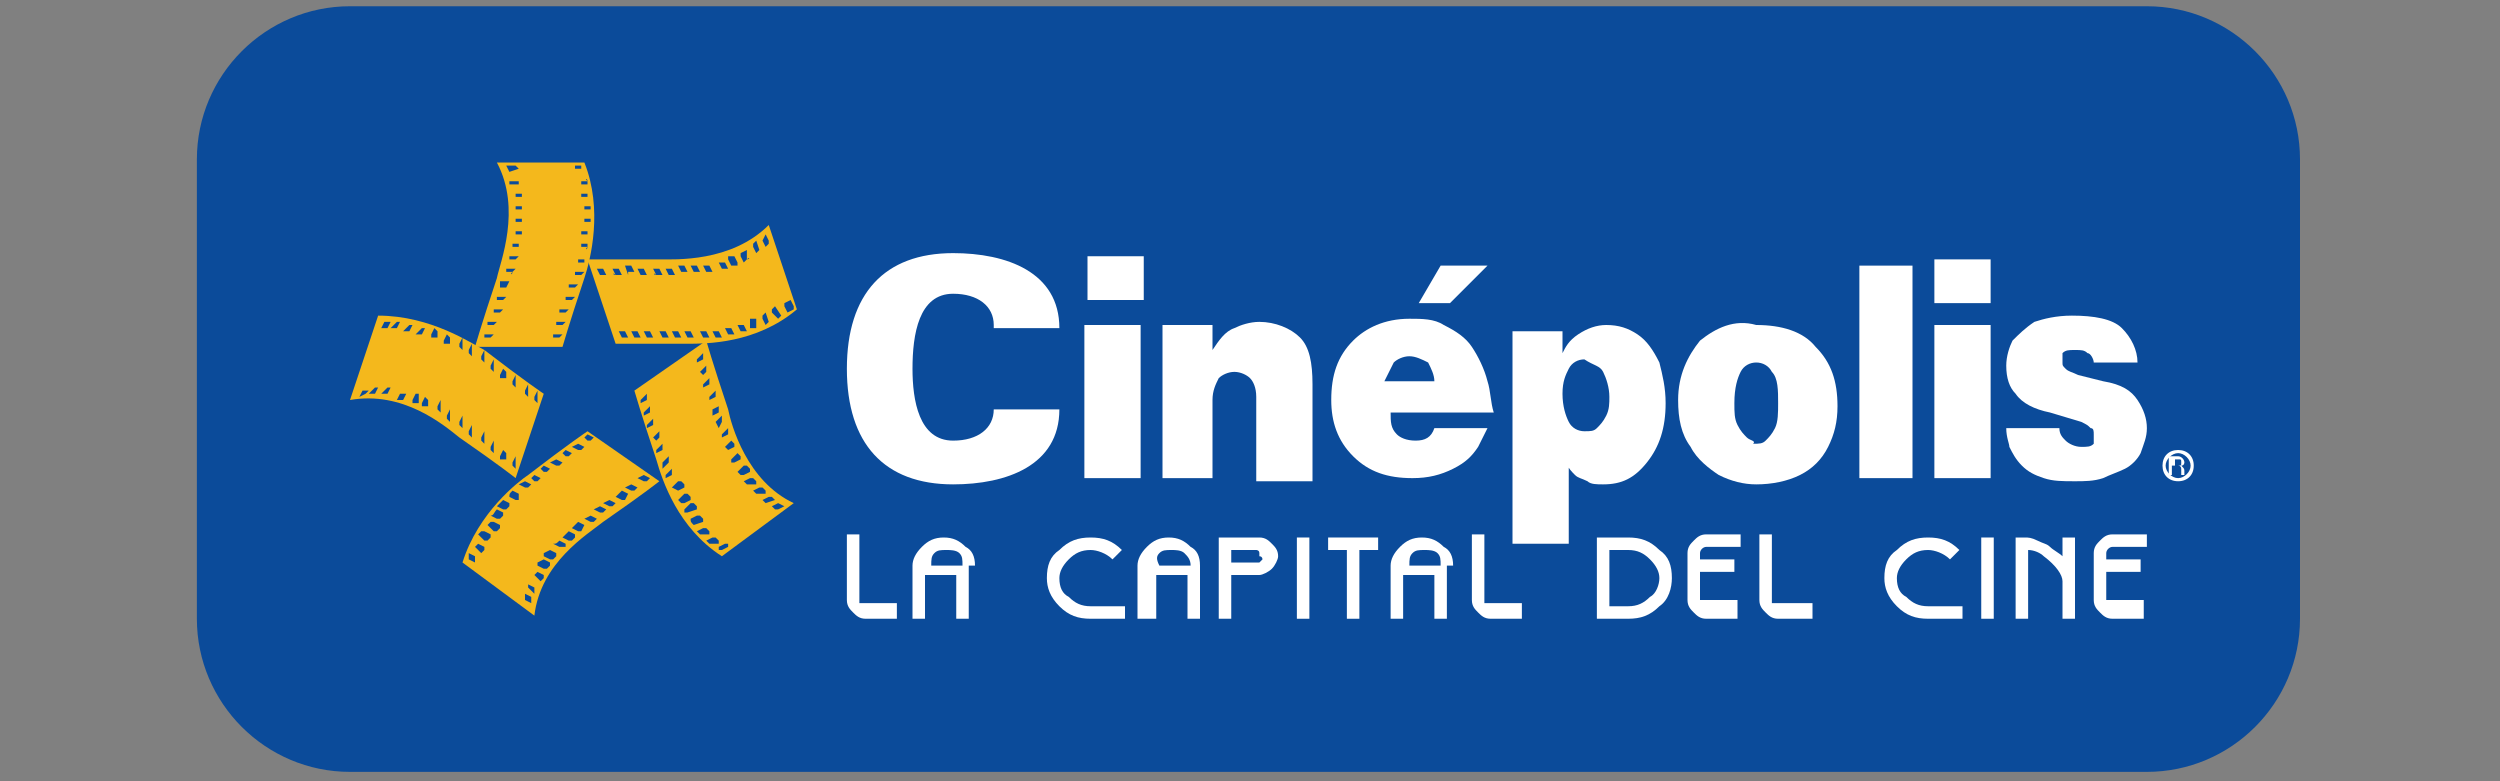
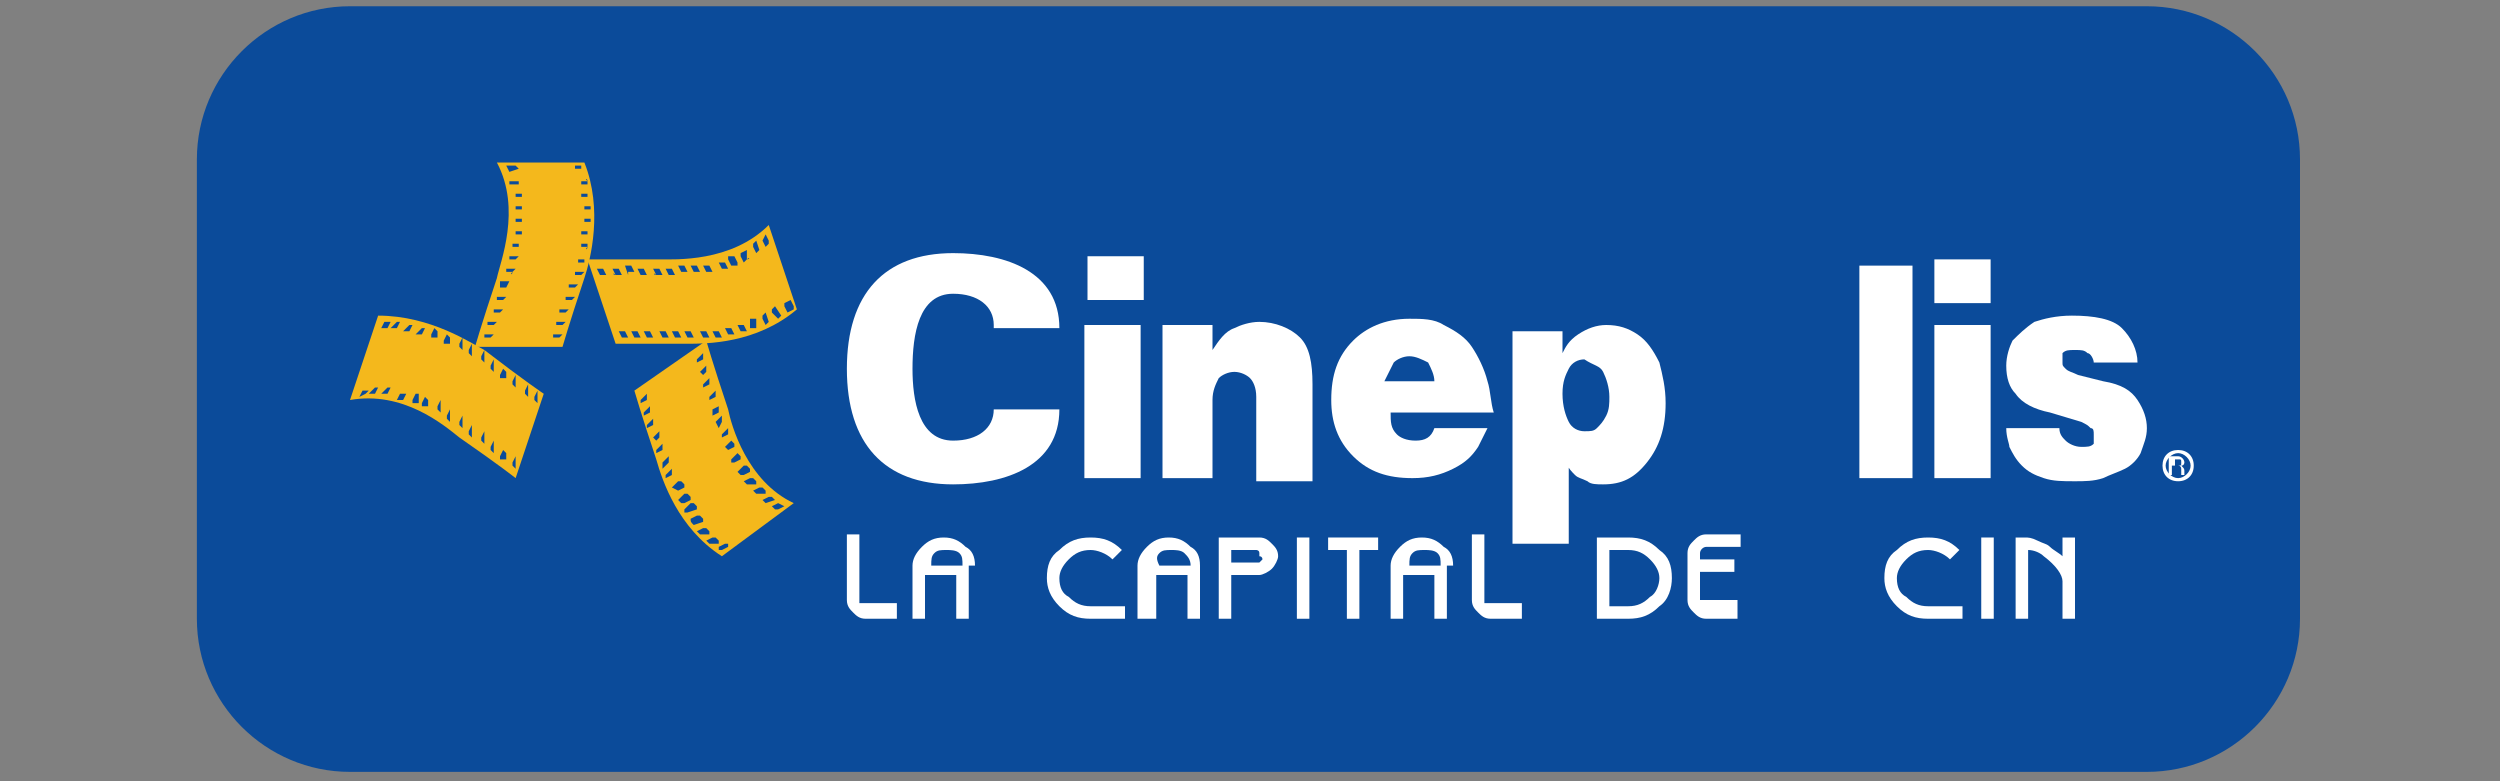
<svg xmlns="http://www.w3.org/2000/svg" version="1.1" id="Layer_1" x="0px" y="0px" viewBox="0 0 80 25" style="enable-background:new 0 0 80 25;" xml:space="preserve">
  <rect x="0" y="0" width="80" height="25" fill="#808080" stroke="none" />
  <style type="text/css">
	.st0{fill:#0B4B9A;}
	.st1{fill:#FFFFFF;}
	.st2{fill:#F4B81C;}
</style>
  <g>
    <path class="st0" d="M73.6,5.1c0-2.7-2.2-4.9-4.9-4.9H11.2c-2.7,0-4.9,2.2-4.9,4.9v14.7c0,2.7,2.2,4.9,4.9,4.9h57.5   c2.7,0,4.9-2.2,4.9-4.9V5.1z" />
    <path class="st1" d="M28.8,19.8h-1.1c-0.2,0-0.3-0.1-0.4-0.2c-0.1-0.1-0.2-0.2-0.2-0.4v-2.1h0.4v2.1c0,0,0,0.1,0,0.1   c0,0,0.1,0,0.1,0h1.1V19.8z" />
    <path class="st1" d="M29.9,17.7c0.1-0.1,0.2-0.1,0.4-0.1c0.1,0,0.3,0,0.4,0.1c0.1,0.1,0.1,0.2,0.1,0.4h-1   C29.8,17.9,29.8,17.8,29.9,17.7z M31.2,18.1c0-0.3-0.1-0.5-0.3-0.6c-0.2-0.2-0.4-0.3-0.7-0.3c-0.3,0-0.5,0.1-0.7,0.3   c-0.2,0.2-0.3,0.4-0.3,0.6v1.7h0.4v-1.4h1v1.4h0.4V18.1z" />
    <path class="st1" d="M36,19.8h-1.1c-0.4,0-0.7-0.1-1-0.4c-0.3-0.3-0.4-0.6-0.4-0.9c0-0.4,0.1-0.7,0.4-0.9c0.3-0.3,0.6-0.4,1-0.4   c0.4,0,0.7,0.1,1,0.4l-0.3,0.3c-0.2-0.2-0.5-0.3-0.7-0.3c-0.3,0-0.5,0.1-0.7,0.3c-0.2,0.2-0.3,0.4-0.3,0.6c0,0.3,0.1,0.5,0.3,0.6   c0.2,0.2,0.4,0.3,0.7,0.3H36V19.8z" />
    <path class="st1" d="M37.1,17.7c0.1-0.1,0.2-0.1,0.4-0.1c0.1,0,0.3,0,0.4,0.1c0.1,0.1,0.2,0.2,0.2,0.4h-1   C37,17.9,37,17.8,37.1,17.7z M38.4,18.1c0-0.3-0.1-0.5-0.3-0.6c-0.2-0.2-0.4-0.3-0.7-0.3c-0.3,0-0.5,0.1-0.7,0.3   c-0.2,0.2-0.3,0.4-0.3,0.6v1.7H37v-1.4h1v1.4h0.4V18.1z" />
    <path class="st1" d="M40.4,17.9c0,0-0.1,0.1-0.1,0.1h-0.9v-0.4h0.8c0,0,0.1,0,0.1,0.1c0,0,0,0.1,0,0.1   C40.4,17.8,40.4,17.9,40.4,17.9z M40.7,17.4c-0.1-0.1-0.2-0.2-0.4-0.2H39v2.6h0.4v-1.4h0.9c0.1,0,0.3-0.1,0.4-0.2   c0.1-0.1,0.2-0.3,0.2-0.4C40.9,17.6,40.8,17.5,40.7,17.4z" />
    <path class="st1" d="M41.9,19.8h-0.4v-2.6h0.4V19.8z" />
    <path class="st1" d="M44.1,17.6h-0.6v2.2h-0.4v-2.2h-0.6v-0.4h1.6V17.6z" />
    <path class="st1" d="M45.2,17.7c0.1-0.1,0.2-0.1,0.4-0.1c0.1,0,0.3,0,0.4,0.1c0.1,0.1,0.1,0.2,0.1,0.4h-1   C45.1,17.9,45.1,17.8,45.2,17.7z M46.5,18.1c0-0.3-0.1-0.5-0.3-0.6c-0.2-0.2-0.4-0.3-0.7-0.3c-0.3,0-0.5,0.1-0.7,0.3   c-0.2,0.2-0.3,0.4-0.3,0.6v1.7h0.4v-1.4h1v1.4h0.4V18.1z" />
    <path class="st1" d="M48.8,19.8h-1.1c-0.2,0-0.3-0.1-0.4-0.2c-0.1-0.1-0.2-0.2-0.2-0.4v-2.1h0.4v2.1c0,0,0,0.1,0,0.1   c0,0,0.1,0,0.1,0h1.1V19.8z" />
    <path class="st1" d="M52.8,19.1c-0.2,0.2-0.4,0.3-0.7,0.3h-0.6v-1.8h0.6c0.3,0,0.5,0.1,0.7,0.3c0.2,0.2,0.3,0.4,0.3,0.6   C53.1,18.7,53,19,52.8,19.1z M53.1,17.6c-0.3-0.3-0.6-0.4-1-0.4h-1v2.6h1c0.4,0,0.7-0.1,1-0.4c0.3-0.2,0.4-0.6,0.4-0.9   C53.5,18.1,53.4,17.8,53.1,17.6z" />
    <path class="st1" d="M55.7,19.8h-1.1c-0.2,0-0.3-0.1-0.4-0.2c-0.1-0.1-0.2-0.2-0.2-0.4v-1.5c0-0.2,0.1-0.3,0.2-0.4   c0.1-0.1,0.2-0.2,0.4-0.2h1.1v0.4h-1.1c-0.1,0-0.2,0.1-0.2,0.2c0,0,0,0.1,0,0.1c0,0,0,0.1,0,0.1h1.1v0.4h-1.1l0,0.8   c0,0,0,0.1,0,0.1c0,0,0.1,0,0.1,0h1.1V19.8z" />
-     <path class="st1" d="M58,19.8h-1.1c-0.2,0-0.3-0.1-0.4-0.2c-0.1-0.1-0.2-0.2-0.2-0.4v-2.1h0.4v2.1c0,0,0,0.1,0,0.1c0,0,0.1,0,0.1,0   H58V19.8z" />
    <path class="st1" d="M62.8,19.8h-1.1c-0.4,0-0.7-0.1-1-0.4c-0.3-0.3-0.4-0.6-0.4-0.9c0-0.4,0.1-0.7,0.4-0.9c0.3-0.3,0.6-0.4,1-0.4   c0.4,0,0.7,0.1,1,0.4l-0.3,0.3c-0.2-0.2-0.5-0.3-0.7-0.3c-0.3,0-0.5,0.1-0.7,0.3c-0.2,0.2-0.3,0.4-0.3,0.6c0,0.3,0.1,0.5,0.3,0.6   c0.2,0.2,0.4,0.3,0.7,0.3h1.1V19.8z" />
    <path class="st1" d="M63.8,19.8h-0.4v-2.6h0.4V19.8z" />
    <path class="st1" d="M66.5,19.8H66v-1.2c0-0.2-0.2-0.5-0.6-0.8c-0.1-0.1-0.3-0.2-0.5-0.2v2.2h-0.4v-2.6h0.3c0.1,0,0.2,0,0.4,0.1   c0.2,0.1,0.3,0.1,0.4,0.2c0.1,0.1,0.3,0.2,0.4,0.3v-0.6h0.4V19.8z" />
-     <path class="st1" d="M68.7,19.8h-1.1c-0.2,0-0.3-0.1-0.4-0.2c-0.1-0.1-0.2-0.2-0.2-0.4v-1.5c0-0.2,0.1-0.3,0.2-0.4   c0.1-0.1,0.2-0.2,0.4-0.2h1.1v0.4h-1.1c-0.1,0-0.2,0.1-0.2,0.2c0,0,0,0.1,0,0.1c0,0,0,0.1,0,0.1h1.1v0.4h-1.1l0,0.8   c0,0,0,0.1,0,0.1c0,0,0.1,0,0.1,0h1.1V19.8z" />
    <path class="st1" d="M34.8,9.6V8.2h1.8v1.4H34.8z M36.5,15.3h-1.8v-4.9h1.8V15.3z" />
    <path class="st1" d="M39,15.3h-1.8v-4.9h1.6v0.8c0.2-0.3,0.4-0.6,0.7-0.7c0.2-0.1,0.5-0.2,0.8-0.2c0.5,0,1,0.2,1.3,0.5   c0.3,0.3,0.4,0.8,0.4,1.5v3.1h-1.8v-2.7c0-0.3-0.1-0.5-0.2-0.6c-0.1-0.1-0.3-0.2-0.5-0.2c-0.2,0-0.4,0.1-0.5,0.2   c-0.1,0.2-0.2,0.4-0.2,0.7V15.3z" />
    <path class="st1" d="M44.6,11.6c0.1-0.1,0.3-0.2,0.5-0.2c0.2,0,0.4,0.1,0.6,0.2c0.1,0.2,0.2,0.4,0.2,0.6h-1.6   C44.4,12,44.5,11.8,44.6,11.6z M47.6,12.2c-0.1-0.4-0.3-0.8-0.5-1.1c-0.2-0.3-0.5-0.5-0.9-0.7c-0.3-0.2-0.7-0.2-1.1-0.2   c-0.8,0-1.4,0.3-1.8,0.7c-0.5,0.5-0.7,1.1-0.7,1.9c0,0.7,0.2,1.3,0.7,1.8c0.5,0.5,1.1,0.7,1.9,0.7c0.5,0,0.9-0.1,1.3-0.3   c0.4-0.2,0.6-0.4,0.8-0.7c0.1-0.2,0.2-0.4,0.3-0.6h-1.7c-0.1,0.3-0.3,0.4-0.6,0.4c-0.3,0-0.5-0.1-0.6-0.2c-0.2-0.2-0.2-0.4-0.2-0.7   h3.3C47.7,12.9,47.7,12.5,47.6,12.2z" />
    <path class="st1" d="M51.3,11.9c0.1,0.2,0.2,0.5,0.2,0.8c0,0.2,0,0.4-0.1,0.6c-0.1,0.2-0.2,0.3-0.3,0.4c-0.1,0.1-0.2,0.1-0.4,0.1   c-0.2,0-0.4-0.1-0.5-0.3c-0.1-0.2-0.2-0.5-0.2-0.9c0-0.4,0.1-0.6,0.2-0.8c0.1-0.2,0.3-0.3,0.5-0.3C51,11.7,51.2,11.7,51.3,11.9z    M50.1,14.8c0.1,0.2,0.2,0.3,0.3,0.4c0.1,0.1,0.2,0.1,0.4,0.2c0.1,0.1,0.3,0.1,0.5,0.1c0.6,0,1-0.2,1.4-0.7   c0.4-0.5,0.6-1.1,0.6-1.9c0-0.5-0.1-0.9-0.2-1.3c-0.2-0.4-0.4-0.7-0.7-0.9c-0.3-0.2-0.6-0.3-1-0.3c-0.3,0-0.6,0.1-0.9,0.3   c-0.3,0.2-0.4,0.4-0.5,0.6v-0.7h-1.6v6.8h1.8V14.8z" />
-     <path class="st1" d="M55.9,14c-0.1-0.1-0.2-0.2-0.3-0.4c-0.1-0.2-0.1-0.4-0.1-0.7c0-0.5,0.1-0.8,0.2-1c0.1-0.2,0.3-0.3,0.5-0.3   c0.2,0,0.4,0.1,0.5,0.3c0.2,0.2,0.2,0.6,0.2,1c0,0.3,0,0.6-0.1,0.8c-0.1,0.2-0.2,0.3-0.3,0.4c-0.1,0.1-0.2,0.1-0.4,0.1   C56.2,14.1,56,14.1,55.9,14z M54.4,10.9c-0.4,0.5-0.7,1.1-0.7,1.9c0,0.6,0.1,1.1,0.4,1.5c0.2,0.4,0.6,0.7,0.9,0.9   c0.4,0.2,0.8,0.3,1.2,0.3c0.5,0,1-0.1,1.4-0.3c0.4-0.2,0.7-0.5,0.9-0.9c0.2-0.4,0.3-0.8,0.3-1.3c0-0.8-0.2-1.4-0.7-1.9   c-0.4-0.5-1.1-0.7-1.9-0.7C55.5,10.2,54.9,10.5,54.4,10.9z" />
    <path class="st1" d="M61.2,15.3h-1.7V8.5h1.7V15.3z" />
    <path class="st1" d="M61.9,9.7V8.3h1.8v1.4H61.9z M63.7,15.3h-1.8v-4.9h1.8V15.3z" />
    <path class="st1" d="M64.2,13.7h1.7c0,0.2,0.1,0.3,0.2,0.4c0.1,0.1,0.3,0.2,0.5,0.2c0.2,0,0.3,0,0.4-0.1C67,14.1,67,14,67,13.9   c0-0.1,0-0.2-0.1-0.2c-0.1-0.1-0.1-0.1-0.3-0.2l-1-0.3c-0.5-0.1-0.9-0.3-1.1-0.6c-0.2-0.2-0.3-0.5-0.3-0.9c0-0.3,0.1-0.6,0.2-0.8   c0.2-0.2,0.4-0.4,0.7-0.6c0.3-0.1,0.7-0.2,1.2-0.2c0.7,0,1.3,0.1,1.6,0.4c0.3,0.3,0.5,0.7,0.5,1.1H67c0-0.1-0.1-0.3-0.2-0.3   c-0.1-0.1-0.2-0.1-0.4-0.1c-0.2,0-0.3,0-0.4,0.1C66,11.4,66,11.5,66,11.6c0,0.1,0,0.1,0.1,0.2c0.1,0.1,0.2,0.1,0.4,0.2l0.8,0.2   c0.6,0.1,0.9,0.3,1.1,0.6c0.2,0.3,0.3,0.6,0.3,0.9c0,0.3-0.1,0.5-0.2,0.8c-0.1,0.2-0.3,0.4-0.5,0.5c-0.2,0.1-0.5,0.2-0.7,0.3   c-0.3,0.1-0.6,0.1-0.9,0.1c-0.4,0-0.7,0-1-0.1c-0.3-0.1-0.5-0.2-0.7-0.4c-0.2-0.2-0.3-0.4-0.4-0.6C64.3,14.2,64.2,14,64.2,13.7z" />
-     <path class="st1" d="M45.4,9.7h1l1.2-1.2h-1.5L45.4,9.7z" />
    <path class="st1" d="M31.8,10.4c0-0.6-0.5-1-1.3-1c-1.1,0-1.3,1.3-1.3,2.4c0,1,0.2,2.3,1.3,2.3c0.8,0,1.3-0.4,1.3-1h2.1   c0,1.8-1.7,2.4-3.4,2.4c-2.2,0-3.4-1.3-3.4-3.7c0-2.4,1.2-3.7,3.4-3.7c1.7,0,3.4,0.6,3.4,2.4H31.8z" />
    <path class="st1" d="M69.7,14.4c-0.3,0-0.5,0.2-0.5,0.5c0,0.3,0.2,0.5,0.5,0.5c0.3,0,0.5-0.2,0.5-0.5C70.2,14.6,70,14.4,69.7,14.4z    M69.7,15.3c-0.2,0-0.4-0.2-0.4-0.4c0-0.2,0.2-0.4,0.4-0.4c0.2,0,0.4,0.2,0.4,0.4C70.1,15.1,69.9,15.3,69.7,15.3z" />
    <path class="st1" d="M69.6,14.7h0.1c0.1,0,0.1,0,0.1,0.1c0,0.1,0,0.1-0.1,0.1h-0.1V14.7z M69.6,14.9h0.1c0,0,0.1,0,0.1,0.1   c0,0.1,0,0.1,0,0.2h0.1c0,0,0-0.1,0-0.1c0-0.1,0-0.1-0.1-0.2v0c0.1,0,0.1-0.1,0.1-0.1c0-0.1-0.1-0.2-0.2-0.2h-0.3v0.6h0.1V14.9z" />
    <g>
      <path class="st2" d="M18.7,5.2l-2.8,0c0.8,1.5,0.1,3.2,0,3.7c-0.5,1.5-0.7,2.2-0.7,2.2H18l0,0c0,0,0.2-0.7,0.7-2.2    C18.9,8.3,19.3,6.7,18.7,5.2z M18.9,6.6l0,0.1c0,0,0,0,0,0l-0.2,0c0,0,0,0,0,0l0-0.1c0,0,0,0,0,0L18.9,6.6    C18.9,6.5,18.9,6.6,18.9,6.6z M18.8,6.2l0,0.1c0,0,0,0,0,0l-0.2,0c0,0,0,0,0,0l0-0.1c0,0,0,0,0,0L18.8,6.2    C18.8,6.1,18.8,6.2,18.8,6.2z M18.8,5.8l0,0.1c0,0,0,0,0,0l-0.2,0c0,0,0,0,0,0l0-0.1c0,0,0,0,0,0L18.8,5.8    C18.7,5.7,18.8,5.7,18.8,5.8z M18.4,5.3l0.2,0c0,0,0,0,0,0l0,0.1c0,0,0,0,0,0l-0.2,0c0,0,0,0,0,0L18.4,5.3    C18.4,5.3,18.4,5.3,18.4,5.3z M16.7,6.2l0,0.1c0,0,0,0,0,0l-0.2,0c0,0,0,0,0,0l0-0.1c0,0,0,0,0,0L16.7,6.2    C16.7,6.1,16.7,6.1,16.7,6.2z M16.6,5.8l0,0.1c0,0,0,0,0,0l-0.2,0c0,0,0,0-0.1,0l0-0.1c0,0,0,0,0,0L16.6,5.8    C16.6,5.7,16.6,5.7,16.6,5.8z M16.3,5.5C16.3,5.5,16.2,5.5,16.3,5.5l-0.1-0.2c0,0,0,0,0,0h0.2c0,0,0,0,0.1,0l0.1,0.1c0,0,0,0,0,0    L16.3,5.5z M15.7,10.8C15.7,10.8,15.7,10.8,15.7,10.8l-0.2,0c0,0,0,0,0,0l0-0.1c0,0,0,0,0.1,0l0.2,0c0,0,0,0,0,0L15.7,10.8z     M15.8,10.4C15.8,10.4,15.8,10.4,15.8,10.4l-0.2,0c0,0,0,0,0,0l0-0.1c0,0,0,0,0.1,0l0.2,0c0,0,0,0,0,0L15.8,10.4z M16,10    C16,10,15.9,10,16,10l-0.2,0c0,0,0,0,0,0l0-0.1c0,0,0,0,0.1,0l0.2,0c0,0,0,0,0,0L16,10z M16.1,9.6C16.1,9.6,16.1,9.6,16.1,9.6    l-0.2,0c0,0,0,0,0,0l0-0.1c0,0,0,0,0.1,0l0.2,0c0,0,0,0,0,0L16.1,9.6z M16.2,9.2C16.2,9.2,16.2,9.2,16.2,9.2l-0.2,0c0,0,0,0,0,0    L16,9c0,0,0,0,0.1,0l0.2,0c0,0,0,0,0,0L16.2,9.2z M16.4,8.7C16.4,8.8,16.3,8.8,16.4,8.7l-0.2,0c0,0,0,0,0,0l0-0.1c0,0,0,0,0.1,0    l0.2,0c0,0,0,0,0,0L16.4,8.7z M16.5,8.3C16.5,8.4,16.5,8.4,16.5,8.3l-0.2,0c0,0,0,0,0,0l0-0.1c0,0,0,0,0.1,0l0.2,0c0,0,0,0,0,0    L16.5,8.3z M16.6,7.9C16.6,7.9,16.6,8,16.6,7.9l-0.2,0c0,0,0,0,0,0l0-0.1c0,0,0,0,0,0l0.2,0c0,0,0,0,0,0L16.6,7.9z M16.7,7.5    C16.7,7.5,16.7,7.6,16.7,7.5l-0.2,0c0,0,0,0,0,0l0-0.1c0,0,0,0,0,0l0.2,0c0,0,0,0,0,0L16.7,7.5z M16.7,7.1    C16.7,7.1,16.7,7.1,16.7,7.1l-0.2,0c0,0,0,0,0,0l0-0.1c0,0,0,0,0,0l0.2,0c0,0,0,0,0,0L16.7,7.1z M16.7,6.7l-0.2,0c0,0,0,0,0,0    l0-0.1c0,0,0,0,0,0h0.2c0,0,0,0,0,0L16.7,6.7C16.7,6.7,16.7,6.7,16.7,6.7z M17.9,10.8C17.9,10.8,17.9,10.9,17.9,10.8l-0.2,0    c0,0,0,0,0,0l0-0.1c0,0,0,0,0.1,0l0.2,0c0,0,0,0,0,0L17.9,10.8z M18,10.4C18,10.4,18,10.4,18,10.4l-0.2,0c0,0,0,0,0,0l0-0.1    c0,0,0,0,0.1,0l0.2,0c0,0,0,0,0,0L18,10.4z M18.1,10C18.1,10,18.1,10,18.1,10l-0.2,0c0,0,0,0,0,0l0-0.1c0,0,0,0,0.1,0l0.2,0    c0,0,0,0,0,0L18.1,10z M18.3,9.6C18.3,9.6,18.3,9.6,18.3,9.6l-0.2,0c0,0,0,0,0,0l0-0.1c0,0,0,0,0.1,0l0.2,0c0,0,0,0,0,0L18.3,9.6z     M18.4,9.2C18.4,9.2,18.4,9.2,18.4,9.2l-0.2,0c0,0,0,0,0,0l0-0.1c0,0,0,0,0.1,0l0.2,0c0,0,0,0,0,0L18.4,9.2z M18.6,8.8    C18.5,8.8,18.5,8.8,18.6,8.8l-0.2,0c0,0,0,0,0,0l0-0.1c0,0,0,0,0.1,0l0.2,0c0,0,0,0,0,0L18.6,8.8z M18.7,8.4    C18.7,8.4,18.6,8.4,18.7,8.4l-0.2,0c0,0,0,0,0,0l0-0.1c0,0,0,0,0,0l0.2,0c0,0,0,0,0,0L18.7,8.4z M18.8,7.9C18.8,8,18.7,8,18.8,7.9    l-0.2,0c0,0,0,0,0,0l0-0.1c0,0,0,0,0,0l0.2,0c0,0,0,0,0,0L18.8,7.9z M18.8,7.5C18.8,7.6,18.8,7.6,18.8,7.5l-0.2,0c0,0,0,0,0,0    l0-0.1c0,0,0,0,0,0l0.2,0c0,0,0,0,0,0L18.8,7.5z M18.9,7.1C18.9,7.1,18.8,7.2,18.9,7.1l-0.2,0c0,0,0,0,0,0l0-0.1c0,0,0,0,0,0    l0.2,0c0,0,0,0,0,0L18.9,7.1z" />
      <path class="st2" d="M25.5,9.9l-0.9-2.7c-1.2,1.2-3,1.1-3.5,1.1c-1.6,0-2.3,0-2.3,0l0.9,2.7l0,0c0,0,0.7,0,2.3,0    C22.6,11,24.2,11,25.5,9.9z M24.2,10.5l-0.1,0c0,0,0,0-0.1,0L24,10.3c0,0,0,0,0-0.1l0.1,0c0,0,0,0,0.1,0L24.2,10.5    C24.2,10.4,24.2,10.5,24.2,10.5z M24.6,10.3l-0.1,0.1c0,0,0,0,0,0l-0.1-0.2c0,0,0,0,0-0.1l0.1-0.1c0,0,0,0,0,0L24.6,10.3    C24.6,10.3,24.6,10.3,24.6,10.3z M25,10.1l-0.1,0.1c0,0,0,0,0,0L24.7,10c0,0,0,0,0-0.1l0.1-0.1c0,0,0,0,0,0L25,10.1    C25,10.1,25,10.1,25,10.1z M25.3,9.6l0.1,0.2c0,0,0,0,0,0.1L25.2,10c0,0,0,0,0,0l-0.1-0.2c0,0,0,0,0-0.1L25.3,9.6    C25.3,9.6,25.3,9.6,25.3,9.6z M23.9,8.3l-0.1,0.1c0,0,0,0,0,0l-0.1-0.2c0,0,0,0,0-0.1L23.9,8c0,0,0,0,0,0L23.9,8.3    C24,8.2,24,8.3,23.9,8.3z M24.3,8l-0.1,0.1c0,0,0,0,0,0l-0.1-0.2c0,0,0,0,0-0.1l0.1-0.1c0,0,0,0,0,0L24.3,8C24.3,8,24.3,8,24.3,8z     M24.4,7.7C24.4,7.7,24.4,7.6,24.4,7.7l0.1-0.2c0,0,0,0,0,0l0.1,0.2c0,0,0,0,0,0.1l-0.1,0.1c0,0,0,0,0,0L24.4,7.7z M19.2,8.8    C19.2,8.8,19.2,8.7,19.2,8.8l-0.1-0.2c0,0,0,0,0,0h0.1c0,0,0,0,0.1,0l0.1,0.2c0,0,0,0,0,0L19.2,8.8z M19.7,8.8    C19.6,8.8,19.6,8.7,19.7,8.8l-0.1-0.2c0,0,0,0,0,0l0.1,0c0,0,0,0,0.1,0l0.1,0.2c0,0,0,0,0,0H19.7z M20.1,8.8    C20.1,8.8,20.1,8.7,20.1,8.8L20,8.5c0,0,0,0,0,0l0.1,0c0,0,0,0,0.1,0l0.1,0.2c0,0,0,0,0,0H20.1z M20.5,8.8    C20.5,8.8,20.5,8.7,20.5,8.8l-0.1-0.2c0,0,0,0,0,0h0.1c0,0,0,0,0.1,0l0.1,0.2c0,0,0,0,0,0H20.5z M21,8.8C20.9,8.8,20.9,8.7,21,8.8    l-0.1-0.2c0,0,0,0,0,0l0.1,0c0,0,0,0,0.1,0l0.1,0.2c0,0,0,0,0,0H21z M21.4,8.8C21.4,8.8,21.3,8.7,21.4,8.8l-0.1-0.2c0,0,0,0,0,0    h0.1c0,0,0,0,0.1,0l0.1,0.2c0,0,0,0,0,0H21.4z M21.8,8.7C21.8,8.7,21.8,8.7,21.8,8.7l-0.1-0.2c0,0,0,0,0,0l0.1,0c0,0,0,0,0.1,0    L22,8.7c0,0,0,0,0,0L21.8,8.7z M22.2,8.7C22.2,8.7,22.2,8.7,22.2,8.7l-0.1-0.2c0,0,0,0,0,0l0.1,0c0,0,0,0,0.1,0l0.1,0.2    c0,0,0,0,0,0L22.2,8.7z M22.6,8.7C22.6,8.7,22.6,8.7,22.6,8.7l-0.1-0.2c0,0,0,0,0,0l0.1,0c0,0,0,0,0.1,0l0.1,0.2c0,0,0,0,0,0    L22.6,8.7z M23.1,8.6C23,8.6,23,8.6,23.1,8.6l-0.1-0.2c0,0,0,0,0,0l0.1,0c0,0,0,0,0.1,0l0.1,0.2c0,0,0,0,0,0L23.1,8.6z M23.4,8.5    l-0.1-0.2c0,0,0,0,0-0.1l0.1,0c0,0,0,0,0.1,0l0.1,0.2c0,0,0,0,0,0.1L23.4,8.5C23.4,8.5,23.4,8.5,23.4,8.5z M19.9,10.8    C19.9,10.8,19.8,10.8,19.9,10.8l-0.1-0.2c0,0,0,0,0,0l0.1,0c0,0,0,0,0.1,0l0.1,0.2c0,0,0,0,0,0H19.9z M20.3,10.8    C20.3,10.8,20.3,10.8,20.3,10.8l-0.1-0.2c0,0,0,0,0,0h0.1c0,0,0,0,0.1,0l0.1,0.2c0,0,0,0,0,0H20.3z M20.7,10.8    C20.7,10.8,20.7,10.8,20.7,10.8l-0.1-0.2c0,0,0,0,0,0h0.1c0,0,0,0,0.1,0l0.1,0.2c0,0,0,0,0,0H20.7z M21.2,10.8    C21.2,10.8,21.1,10.8,21.2,10.8l-0.1-0.2c0,0,0,0,0,0l0.1,0c0,0,0,0,0.1,0l0.1,0.2c0,0,0,0,0,0H21.2z M21.6,10.8    C21.6,10.8,21.6,10.8,21.6,10.8l-0.1-0.2c0,0,0,0,0,0l0.1,0c0,0,0,0,0.1,0l0.1,0.2c0,0,0,0,0,0H21.6z M22,10.8    C22,10.8,22,10.8,22,10.8l-0.1-0.2c0,0,0,0,0,0l0.1,0c0,0,0,0,0.1,0l0.1,0.2c0,0,0,0,0,0H22z M22.5,10.8    C22.4,10.8,22.4,10.8,22.5,10.8l-0.1-0.2c0,0,0,0,0,0l0.1,0c0,0,0,0,0.1,0l0.1,0.2c0,0,0,0,0,0L22.5,10.8z M22.9,10.8    C22.9,10.8,22.8,10.8,22.9,10.8l-0.1-0.2c0,0,0,0,0,0l0.1,0c0,0,0,0,0.1,0l0.1,0.2c0,0,0,0,0,0L22.9,10.8z M23.3,10.7    C23.3,10.7,23.3,10.7,23.3,10.7l-0.1-0.2c0,0,0,0,0,0l0.1,0c0,0,0,0,0.1,0l0.1,0.2c0,0,0,0,0,0L23.3,10.7z M23.7,10.6    C23.7,10.6,23.7,10.6,23.7,10.6l-0.1-0.2c0,0,0,0,0,0l0.1,0c0,0,0,0,0.1,0l0.1,0.2c0,0,0,0,0,0L23.7,10.6z" />
      <path class="st2" d="M23.1,17.8l2.3-1.7c-1.5-0.7-2-2.5-2.1-3c-0.5-1.5-0.7-2.2-0.7-2.2l-2.3,1.6l0,0c0,0,0.2,0.7,0.7,2.2    C21.2,15.4,21.7,16.9,23.1,17.8z M22.2,16.8L22.2,16.8c-0.1-0.1-0.1-0.1-0.1-0.2l0.2-0.1c0,0,0,0,0.1,0l0.1,0.1c0,0,0,0,0,0.1    L22.2,16.8C22.2,16.8,22.2,16.8,22.2,16.8z M22.4,17.1L22.4,17.1c-0.1-0.1-0.1-0.1-0.1-0.1l0.2-0.1c0,0,0,0,0.1,0l0.1,0.1    c0,0,0,0,0,0.1L22.4,17.1C22.5,17.1,22.5,17.1,22.4,17.1z M22.7,17.4L22.7,17.4c-0.1-0.1-0.1-0.1-0.1-0.1l0.2-0.1c0,0,0,0,0.1,0    l0.1,0.1c0,0,0,0,0,0.1L22.7,17.4C22.8,17.4,22.8,17.4,22.7,17.4z M23.3,17.5l-0.2,0.1c0,0,0,0-0.1,0L23,17.5c0,0,0,0,0,0l0.2-0.1    c0,0,0,0,0.1,0L23.3,17.5C23.3,17.5,23.3,17.5,23.3,17.5z M24.2,15.8L24.2,15.8c-0.1-0.1-0.1-0.1-0.1-0.1l0.2-0.1c0,0,0,0,0.1,0    l0.1,0.1c0,0,0,0,0,0.1L24.2,15.8C24.2,15.8,24.2,15.8,24.2,15.8z M24.5,16.1L24.4,16c0,0,0,0,0,0l0.2-0.1c0,0,0,0,0.1,0l0.1,0.1    c0,0,0,0,0,0L24.5,16.1C24.6,16.1,24.5,16.1,24.5,16.1z M24.9,16.1C24.9,16.1,25,16.1,24.9,16.1l0.2,0.1c0,0,0,0,0,0l-0.2,0.1    c0,0,0,0-0.1,0l-0.1-0.1c0,0,0,0,0,0L24.9,16.1z M22.3,11.5C22.3,11.5,22.3,11.4,22.3,11.5l0.2-0.2c0,0,0,0,0,0l0,0.1    c0,0,0,0.1,0,0.1l-0.2,0.1c0,0,0,0,0,0L22.3,11.5z M22.4,11.9C22.4,11.9,22.4,11.9,22.4,11.9l0.2-0.2c0,0,0,0,0,0l0,0.1    c0,0,0,0.1,0,0.1L22.5,12c0,0,0,0,0,0L22.4,11.9z M22.5,12.3C22.5,12.3,22.5,12.3,22.5,12.3l0.2-0.2c0,0,0,0,0,0l0,0.1    c0,0,0,0.1,0,0.1l-0.2,0.1c0,0,0,0,0,0L22.5,12.3z M22.7,12.7C22.7,12.7,22.7,12.7,22.7,12.7l0.2-0.2c0,0,0,0,0,0l0,0.1    c0,0,0,0.1,0,0.1l-0.2,0.1c0,0,0,0,0,0L22.7,12.7z M22.8,13.1C22.8,13.1,22.8,13.1,22.8,13.1L23,13c0,0,0,0,0,0l0,0.1    c0,0,0,0.1,0,0.1l-0.2,0.1c0,0,0,0,0,0L22.8,13.1z M22.9,13.5C22.9,13.5,22.9,13.5,22.9,13.5l0.2-0.2c0,0,0,0,0,0l0,0.1    c0,0,0,0,0,0.1L23,13.7c0,0,0,0,0,0L22.9,13.5z M23.1,13.9C23.1,13.9,23.1,13.9,23.1,13.9l0.2-0.2c0,0,0,0,0,0l0,0.1    c0,0,0,0.1,0,0.1l-0.2,0.1c0,0,0,0,0,0L23.1,13.9z M23.2,14.3C23.2,14.3,23.2,14.3,23.2,14.3l0.2-0.2c0,0,0,0,0,0l0.1,0.1    c0,0,0,0,0,0.1l-0.2,0.1c0,0,0,0,0,0L23.2,14.3z M23.4,14.7C23.4,14.7,23.4,14.7,23.4,14.7l0.2-0.2c0,0,0,0,0,0l0.1,0.1    c0,0,0,0,0,0.1l-0.2,0.1c0,0,0,0-0.1,0L23.4,14.7z M23.6,15.1C23.6,15.1,23.6,15,23.6,15.1l0.2-0.2c0,0,0,0,0.1,0l0.1,0.1    c0,0,0,0,0,0.1l-0.2,0.1c0,0,0,0-0.1,0L23.6,15.1z M23.8,15.4l0.2-0.1c0,0,0,0,0.1,0l0.1,0.1c0,0,0,0,0,0.1L24,15.5c0,0,0,0-0.1,0    L23.8,15.4C23.8,15.4,23.8,15.4,23.8,15.4z M20.5,12.8C20.5,12.7,20.5,12.7,20.5,12.8l0.2-0.2c0,0,0,0,0,0l0,0.1c0,0,0,0.1,0,0.1    l-0.2,0.1c0,0,0,0,0,0L20.5,12.8z M20.6,13.2C20.6,13.1,20.6,13.1,20.6,13.2l0.2-0.2c0,0,0,0,0,0l0,0.1c0,0,0,0,0,0.1l-0.2,0.1    c0,0,0,0,0,0L20.6,13.2z M20.7,13.6C20.7,13.6,20.7,13.5,20.7,13.6l0.2-0.2c0,0,0,0,0,0l0,0.1c0,0,0,0.1,0,0.1l-0.2,0.1    c0,0,0,0,0,0L20.7,13.6z M20.9,14C20.9,14,20.9,13.9,20.9,14l0.2-0.2c0,0,0,0,0,0l0,0.1c0,0,0,0,0,0.1L21,14.1c0,0,0,0,0,0    L20.9,14z M21,14.4C21,14.4,21,14.3,21,14.4l0.2-0.2c0,0,0,0,0,0l0,0.1c0,0,0,0.1,0,0.1l-0.2,0.1c0,0,0,0,0,0L21,14.4z M21.2,14.8    C21.1,14.8,21.2,14.8,21.2,14.8l0.2-0.2c0,0,0,0,0,0l0,0.1c0,0,0,0.1,0,0.1L21.2,15c0,0,0,0,0,0L21.2,14.8z M21.3,15.2    C21.3,15.2,21.3,15.2,21.3,15.2l0.2-0.2c0,0,0,0,0,0l0,0.1c0,0,0,0.1,0,0.1l-0.2,0.1c0,0,0,0,0,0L21.3,15.2z M21.5,15.6    C21.5,15.6,21.5,15.6,21.5,15.6l0.2-0.2c0,0,0,0,0.1,0l0.1,0.1c0,0,0,0,0,0.1l-0.2,0.1c0,0,0,0,0,0L21.5,15.6z M21.7,16    C21.6,15.9,21.6,15.9,21.7,16l0.2-0.2c0,0,0,0,0.1,0l0.1,0.1c0,0,0,0,0,0.1l-0.2,0.1c0,0,0,0-0.1,0L21.7,16z M21.9,16.3    C21.9,16.3,21.9,16.3,21.9,16.3l0.2-0.2c0,0,0,0,0.1,0l0.1,0.1c0,0,0,0,0,0.1L22,16.4c0,0,0,0-0.1,0L21.9,16.3z" />
-       <path class="st2" d="M14.8,18l2.3,1.7c0.2-1.7,1.7-2.6,2.2-3c1.3-0.9,1.8-1.3,1.8-1.3l-2.3-1.6l0,0c0,0-0.6,0.4-1.9,1.4    C16.6,15.4,15.3,16.4,14.8,18z M15.6,16.8l0.1-0.1c0,0,0,0,0.1,0l0.2,0.1c0,0,0,0,0,0.1l-0.1,0.1c0,0,0,0-0.1,0L15.6,16.8    C15.5,16.8,15.5,16.8,15.6,16.8z M15.3,17.1l0.1-0.1c0,0,0,0,0.1,0l0.2,0.1c0,0,0,0,0,0.1l-0.1,0.1c0,0,0,0-0.1,0L15.3,17.1    C15.3,17.1,15.3,17.1,15.3,17.1z M15.2,17.5l0.1-0.1c0,0,0,0,0,0l0.2,0.1c0,0,0,0,0,0.1l-0.1,0.1c0,0,0,0,0,0L15.2,17.5    C15.2,17.5,15.1,17.5,15.2,17.5z M15.2,18L15,17.9c0,0,0,0,0-0.1l0-0.1c0,0,0,0,0,0l0.2,0.1c0,0,0,0,0,0.1L15.2,18    C15.2,18.1,15.2,18.1,15.2,18z M17.1,18.4l0.1-0.1c0,0,0,0,0,0l0.2,0.1c0,0,0,0,0,0.1l-0.1,0.1c0,0,0,0,0,0L17.1,18.4    C17.1,18.4,17.1,18.4,17.1,18.4z M16.9,18.8l0-0.1c0,0,0,0,0,0l0.2,0.1c0,0,0,0,0,0.1l0,0.1c0,0,0,0,0,0L16.9,18.8    C16.9,18.8,16.9,18.8,16.9,18.8z M17,19.1C17,19.2,17,19.2,17,19.1l0,0.2c0,0,0,0,0,0l-0.2-0.1c0,0,0,0,0-0.1l0-0.1c0,0,0,0,0,0    L17,19.1z M20.6,15.2C20.6,15.2,20.6,15.2,20.6,15.2l0.2,0.1c0,0,0,0,0,0l-0.1,0.1c0,0,0,0-0.1,0l-0.2-0.1c0,0,0,0,0,0L20.6,15.2z     M20.2,15.5C20.3,15.5,20.3,15.5,20.2,15.5l0.2,0.1c0,0,0,0,0,0l-0.1,0.1c0,0,0,0-0.1,0l-0.2-0.1c0,0,0,0,0,0L20.2,15.5z     M19.9,15.7C19.9,15.7,19.9,15.7,19.9,15.7l0.2,0.1c0,0,0,0,0,0L20,16c0,0,0,0-0.1,0l-0.2-0.1c0,0,0,0,0,0L19.9,15.7z M19.5,16    C19.6,16,19.6,16,19.5,16l0.2,0.1c0,0,0,0,0,0l-0.1,0.1c0,0,0,0-0.1,0l-0.2-0.1c0,0,0,0,0,0L19.5,16z M19.2,16.2    C19.2,16.2,19.2,16.2,19.2,16.2l0.2,0.1c0,0,0,0,0,0l-0.1,0.1c0,0,0,0-0.1,0l-0.2-0.1c0,0,0,0,0,0L19.2,16.2z M18.9,16.5    C18.9,16.5,18.9,16.5,18.9,16.5l0.2,0.1c0,0,0,0,0,0L19,16.7c0,0,0,0-0.1,0l-0.2-0.1c0,0,0,0,0,0L18.9,16.5z M18.5,16.7    C18.5,16.7,18.6,16.7,18.5,16.7l0.2,0.1c0,0,0,0,0,0L18.6,17c0,0,0,0-0.1,0l-0.2-0.1c0,0,0,0,0,0L18.5,16.7z M18.2,17    C18.2,17,18.2,17,18.2,17l0.2,0.1c0,0,0,0,0,0.1l-0.1,0.1c0,0,0,0-0.1,0l-0.2-0.1C18.1,17.1,18.1,17.1,18.2,17L18.2,17z     M17.9,17.3C17.9,17.3,17.9,17.3,17.9,17.3l0.2,0.1c0,0,0,0,0,0.1L18,17.5c0,0,0,0-0.1,0l-0.2-0.1C17.8,17.4,17.8,17.4,17.9,17.3    L17.9,17.3z M17.6,17.6C17.6,17.6,17.6,17.6,17.6,17.6l0.2,0.1c0,0,0,0,0,0.1l-0.1,0.1c0,0,0,0-0.1,0l-0.2-0.1c0,0,0,0,0-0.1    L17.6,17.6z M17.4,17.9l0.2,0.1c0,0,0,0,0,0.1l-0.1,0.1c0,0,0,0-0.1,0l-0.2-0.1c0,0,0,0,0-0.1L17.4,17.9    C17.4,17.9,17.4,17.9,17.4,17.9z M18.8,13.9C18.9,13.9,18.9,13.9,18.8,13.9l0.2,0.1c0,0,0,0,0,0l-0.1,0.1c0,0,0,0-0.1,0L18.7,14    c0,0,0,0,0,0L18.8,13.9z M18.5,14.2C18.5,14.1,18.5,14.1,18.5,14.2l0.2,0.1c0,0,0,0,0,0l-0.1,0.1c0,0,0,0-0.1,0l-0.2-0.1    c0,0,0,0,0,0L18.5,14.2z M18.1,14.4C18.2,14.4,18.2,14.4,18.1,14.4l0.2,0.1c0,0,0,0,0,0l-0.1,0.1c0,0,0,0-0.1,0L18,14.5    c0,0,0,0,0,0L18.1,14.4z M17.8,14.7C17.8,14.7,17.8,14.7,17.8,14.7l0.2,0.1c0,0,0,0,0,0l-0.1,0.1c0,0,0,0-0.1,0l-0.2-0.1    c0,0,0,0,0,0L17.8,14.7z M17.4,14.9C17.5,14.9,17.5,14.9,17.4,14.9l0.2,0.1c0,0,0,0,0,0l-0.1,0.1c0,0,0,0-0.1,0L17.3,15    c0,0,0,0,0,0L17.4,14.9z M17.1,15.2C17.1,15.2,17.1,15.2,17.1,15.2l0.2,0.1c0,0,0,0,0,0l-0.1,0.1c0,0,0,0-0.1,0L17,15.3    c0,0,0,0,0,0L17.1,15.2z M16.8,15.4C16.8,15.4,16.8,15.4,16.8,15.4l0.2,0.1c0,0,0,0,0,0l-0.1,0.1c0,0,0,0-0.1,0l-0.2-0.1    c0,0,0,0,0,0L16.8,15.4z M16.4,15.7C16.5,15.7,16.5,15.7,16.4,15.7l0.2,0.1c0,0,0,0,0,0.1L16.6,16c0,0,0,0-0.1,0l-0.2-0.1    C16.3,15.8,16.3,15.8,16.4,15.7L16.4,15.7z M16.1,16C16.2,16,16.2,16,16.1,16l0.2,0.1c0,0,0,0,0,0.1l-0.1,0.1c0,0,0,0-0.1,0    l-0.2-0.1C16,16.1,16,16.1,16.1,16L16.1,16z M15.9,16.3C15.9,16.3,15.9,16.3,15.9,16.3l0.2,0.1c0,0,0,0,0,0.1L16,16.6    c0,0,0,0-0.1,0l-0.2-0.1C15.8,16.5,15.8,16.4,15.9,16.3L15.9,16.3z" />
      <path class="st2" d="M12.1,10.1l-0.9,2.7c1.7-0.3,3,0.8,3.5,1.2c1.3,0.9,1.8,1.3,1.8,1.3l0.9-2.7l0,0c0,0-0.6-0.4-1.9-1.4    C15.1,11,13.8,10.1,12.1,10.1z M13.5,10.5l0.1,0c0,0,0,0,0,0l-0.1,0.2c0,0,0,0-0.1,0l-0.1,0c0,0,0,0,0,0L13.5,10.5    C13.5,10.5,13.5,10.5,13.5,10.5z M13.1,10.4l0.1,0c0,0,0,0,0,0l-0.1,0.2c0,0,0,0-0.1,0l-0.1,0c0,0,0,0,0,0L13.1,10.4    C13.1,10.4,13.1,10.4,13.1,10.4z M12.7,10.3l0.1,0c0,0,0,0,0,0l-0.1,0.2c0,0,0,0-0.1,0l-0.1,0c0,0,0,0,0,0L12.7,10.3    C12.7,10.3,12.7,10.3,12.7,10.3z M12.2,10.5l0.1-0.2c0,0,0,0,0.1,0l0.1,0c0,0,0,0,0,0l-0.1,0.2c0,0,0,0-0.1,0L12.2,10.5    C12.2,10.5,12.2,10.5,12.2,10.5z M12.4,12.4l0.1,0c0,0,0,0,0,0l-0.1,0.2c0,0,0,0-0.1,0l-0.1,0c0,0,0,0,0,0L12.4,12.4    C12.4,12.4,12.4,12.4,12.4,12.4z M12,12.4l0.1,0c0,0,0,0,0,0l-0.1,0.2c0,0,0,0-0.1,0l-0.1,0c0,0,0,0,0,0L12,12.4    C12,12.4,12,12.4,12,12.4z M11.7,12.6C11.7,12.6,11.7,12.6,11.7,12.6l-0.2,0.1c0,0,0,0,0,0l0.1-0.2c0,0,0,0,0.1,0l0.1,0    c0,0,0,0,0,0L11.7,12.6z M16.5,14.8C16.5,14.8,16.6,14.8,16.5,14.8l0,0.2c0,0,0,0,0,0l-0.1-0.1c0,0,0,0,0-0.1l0.1-0.2c0,0,0,0,0,0    L16.5,14.8z M16.2,14.5C16.2,14.5,16.2,14.6,16.2,14.5l0,0.2c0,0,0,0,0,0L16,14.7c0,0,0,0,0-0.1l0.1-0.2c0,0,0,0,0,0L16.2,14.5z     M15.8,14.3C15.9,14.3,15.9,14.3,15.8,14.3l0,0.2c0,0,0,0,0,0l-0.1-0.1c0,0,0,0,0-0.1l0.1-0.2c0,0,0,0,0,0L15.8,14.3z M15.5,14    C15.5,14,15.5,14.1,15.5,14l0,0.2c0,0,0,0,0,0l-0.1-0.1c0,0,0,0,0-0.1l0.1-0.2c0,0,0,0,0,0L15.5,14z M15.1,13.8    C15.2,13.8,15.2,13.8,15.1,13.8l0,0.2c0,0,0,0,0,0L15,13.9c0,0,0,0,0-0.1l0.1-0.2c0,0,0,0,0,0L15.1,13.8z M14.8,13.5    C14.8,13.5,14.8,13.6,14.8,13.5l0,0.2c0,0,0,0,0,0l-0.1-0.1c0,0,0,0,0-0.1l0.1-0.2c0,0,0,0,0,0L14.8,13.5z M14.4,13.3    C14.5,13.3,14.5,13.3,14.4,13.3l0,0.2c0,0,0,0,0,0l-0.1-0.1c0,0,0,0,0-0.1l0.1-0.2c0,0,0,0,0,0L14.4,13.3z M14.1,13    C14.1,13,14.1,13.1,14.1,13l0,0.2c0,0,0,0,0,0l-0.1-0.1c0,0,0,0,0-0.1l0.1-0.2c0,0,0,0,0,0L14.1,13z M13.7,12.8    C13.7,12.8,13.8,12.9,13.7,12.8l0,0.2c0,0,0,0,0,0L13.5,13c0,0,0,0,0-0.1l0.1-0.2c0,0,0,0,0,0L13.7,12.8z M13.4,12.7    C13.4,12.7,13.4,12.7,13.4,12.7l0,0.2c0,0,0,0-0.1,0l-0.1,0c0,0,0,0,0-0.1l0.1-0.2c0,0,0,0,0.1,0L13.4,12.7z M13,12.6l-0.1,0.2    c0,0,0,0-0.1,0l-0.1,0c0,0,0,0,0,0l0.1-0.2c0,0,0,0,0.1,0L13,12.6C13,12.5,13,12.6,13,12.6z M17.2,12.7    C17.3,12.7,17.3,12.7,17.2,12.7l0,0.2c0,0,0,0,0,0l-0.1-0.1c0,0,0,0,0-0.1l0.1-0.2c0,0,0,0,0,0L17.2,12.7z M16.9,12.5    C16.9,12.5,16.9,12.5,16.9,12.5l0,0.2c0,0,0,0,0,0l-0.1-0.1c0,0,0,0,0-0.1l0.1-0.2c0,0,0,0,0,0L16.9,12.5z M16.5,12.2    C16.6,12.2,16.6,12.2,16.5,12.2l0,0.2c0,0,0,0,0,0l-0.1-0.1c0,0,0,0,0-0.1l0.1-0.2c0,0,0,0,0,0L16.5,12.2z M16.2,11.9    C16.2,12,16.2,12,16.2,11.9l0,0.2c0,0,0,0,0,0L16,12.1c0,0,0,0,0-0.1l0.1-0.2c0,0,0,0,0,0L16.2,11.9z M15.8,11.7    C15.9,11.7,15.9,11.7,15.8,11.7l0,0.2c0,0,0,0,0,0l-0.1-0.1c0,0,0,0,0-0.1l0.1-0.2c0,0,0,0,0,0L15.8,11.7z M15.5,11.4    C15.5,11.5,15.5,11.5,15.5,11.4l0,0.2c0,0,0,0,0,0l-0.1-0.1c0,0,0,0,0-0.1l0.1-0.2c0,0,0,0,0,0L15.5,11.4z M15.1,11.2    C15.2,11.2,15.2,11.2,15.1,11.2l0,0.2c0,0,0,0,0,0l-0.1-0.1c0,0,0,0,0-0.1l0.1-0.2c0,0,0,0,0,0L15.1,11.2z M14.8,11    C14.8,11,14.8,11,14.8,11l0,0.2c0,0,0,0,0,0l-0.1-0.1c0,0,0,0,0-0.1l0.1-0.2c0,0,0,0,0,0L14.8,11z M14.4,10.8    C14.4,10.8,14.4,10.8,14.4,10.8l0,0.2c0,0,0,0,0,0L14.2,11c0,0,0,0,0-0.1l0.1-0.2c0,0,0,0,0,0L14.4,10.8z M14,10.6    C14,10.6,14.1,10.7,14,10.6l0,0.2c0,0,0,0-0.1,0l-0.1,0c0,0,0,0,0-0.1l0.1-0.2c0,0,0,0,0,0L14,10.6z" />
    </g>
  </g>
</svg>